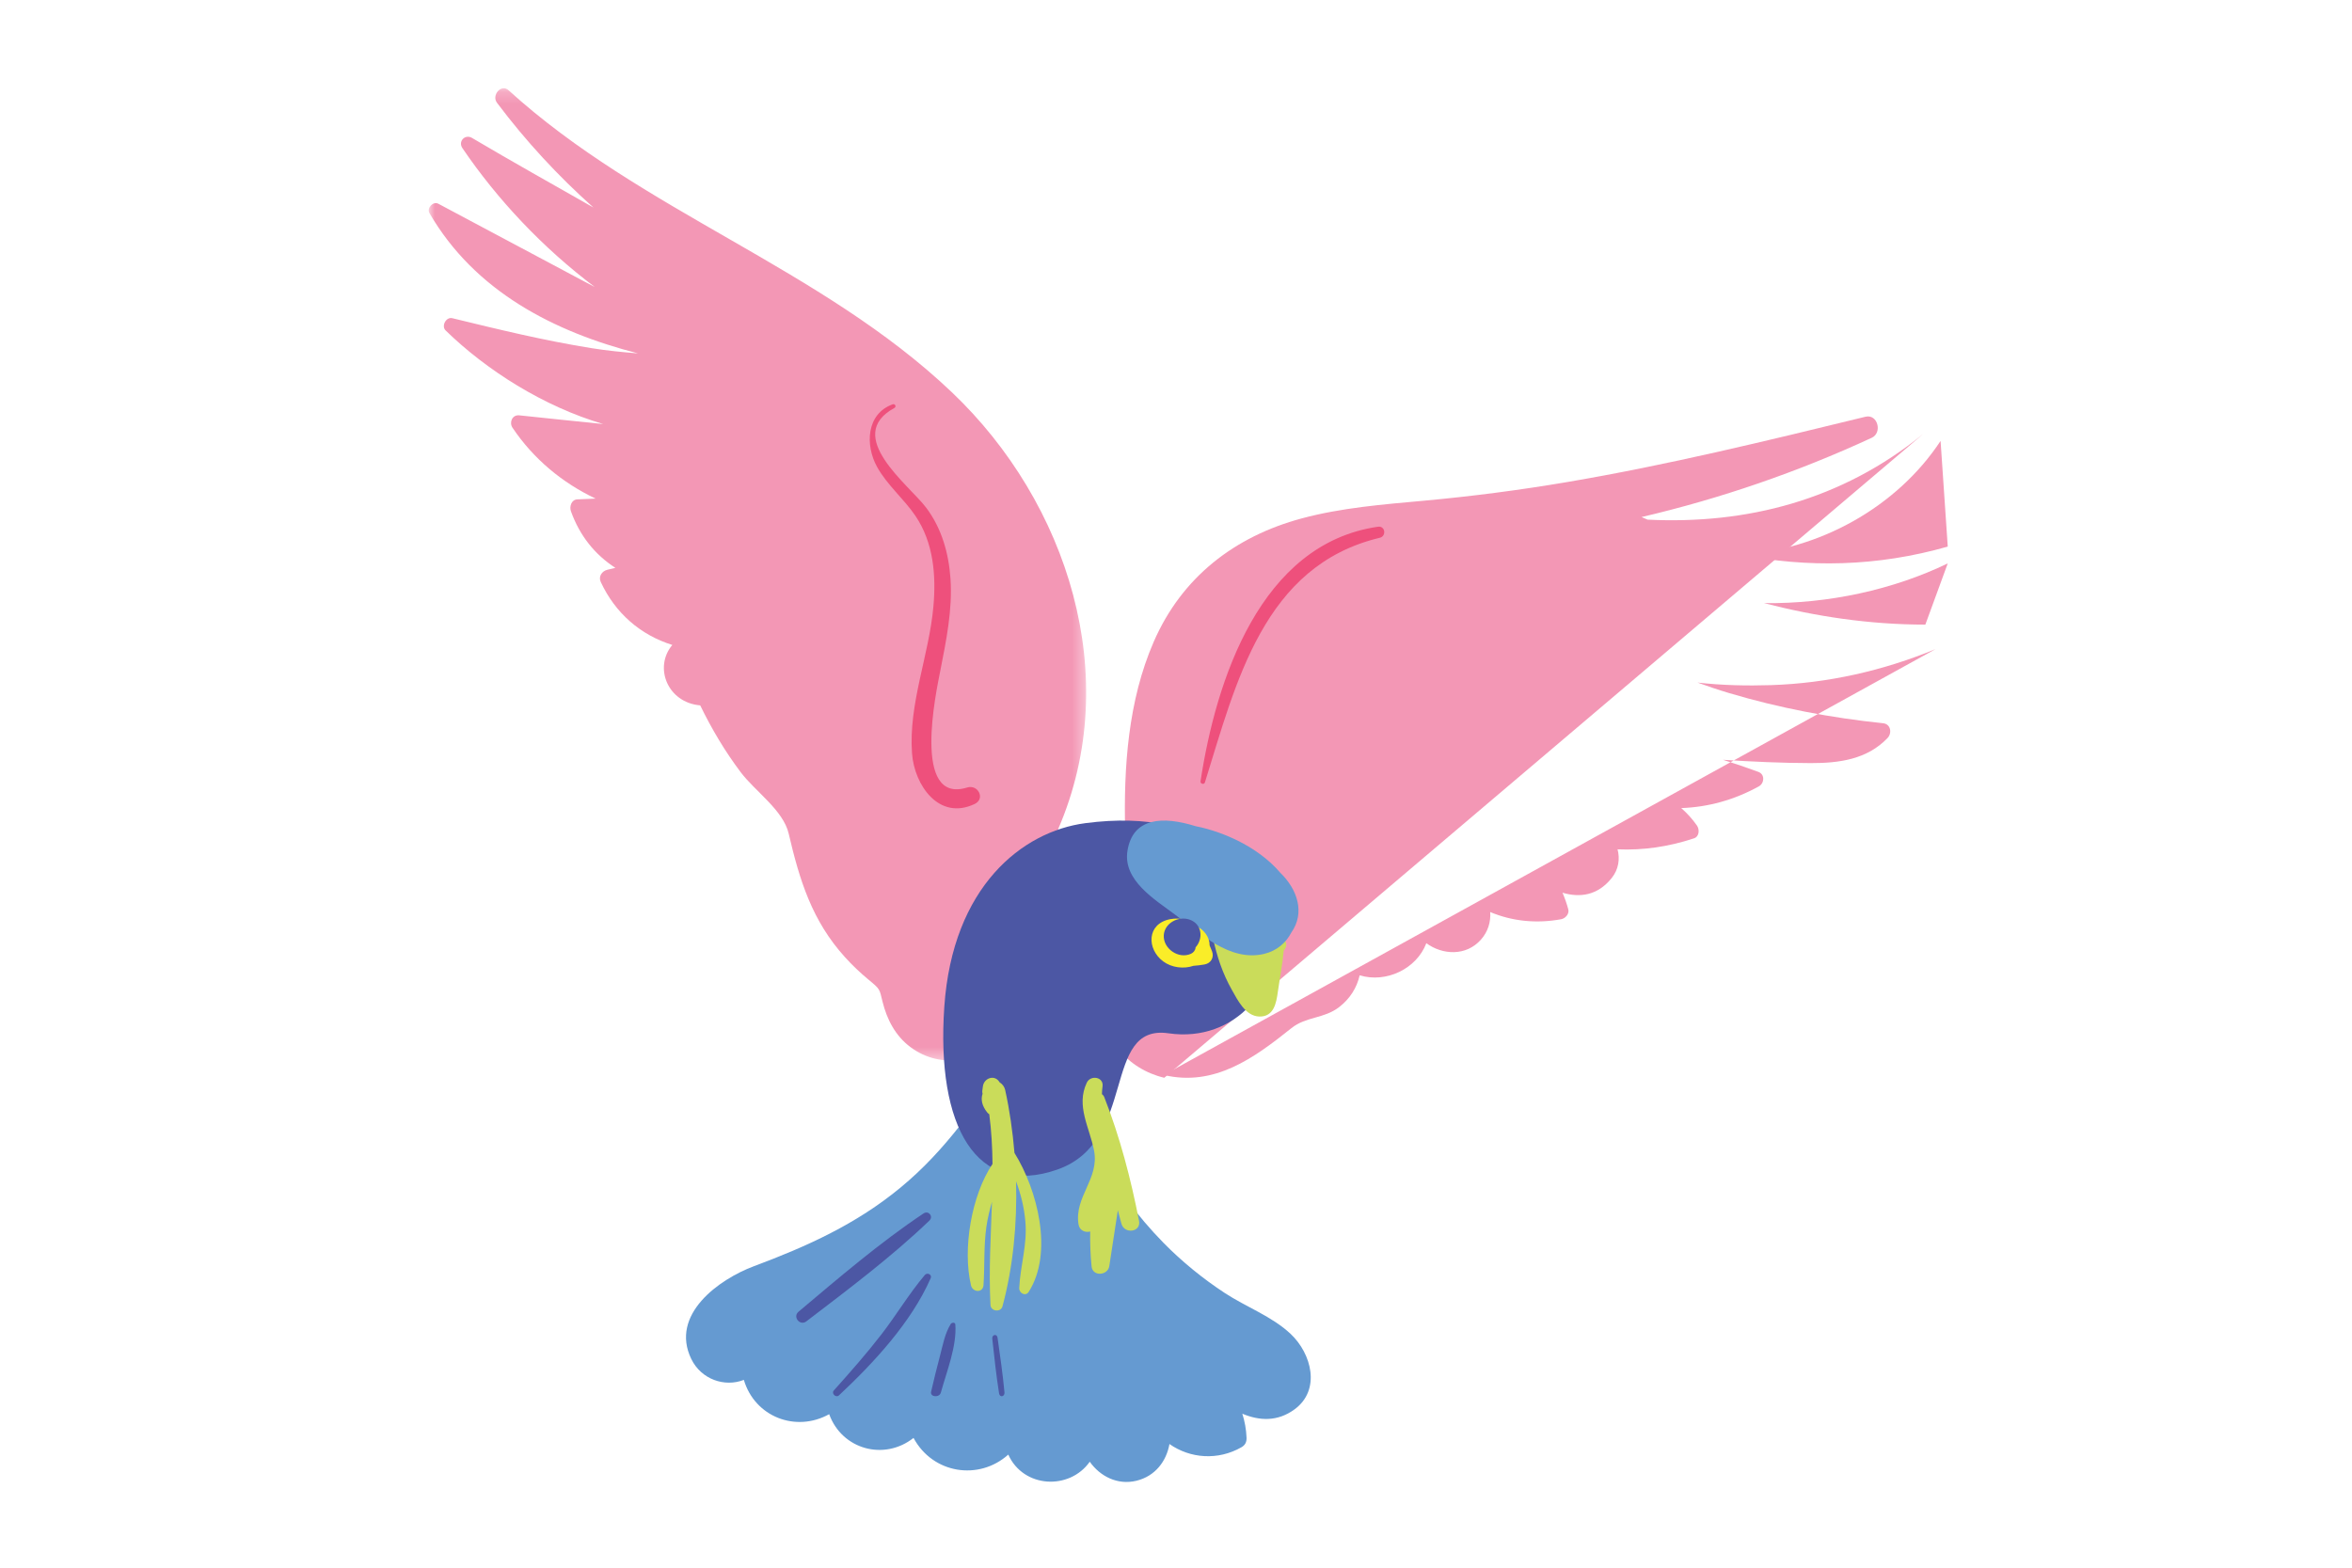
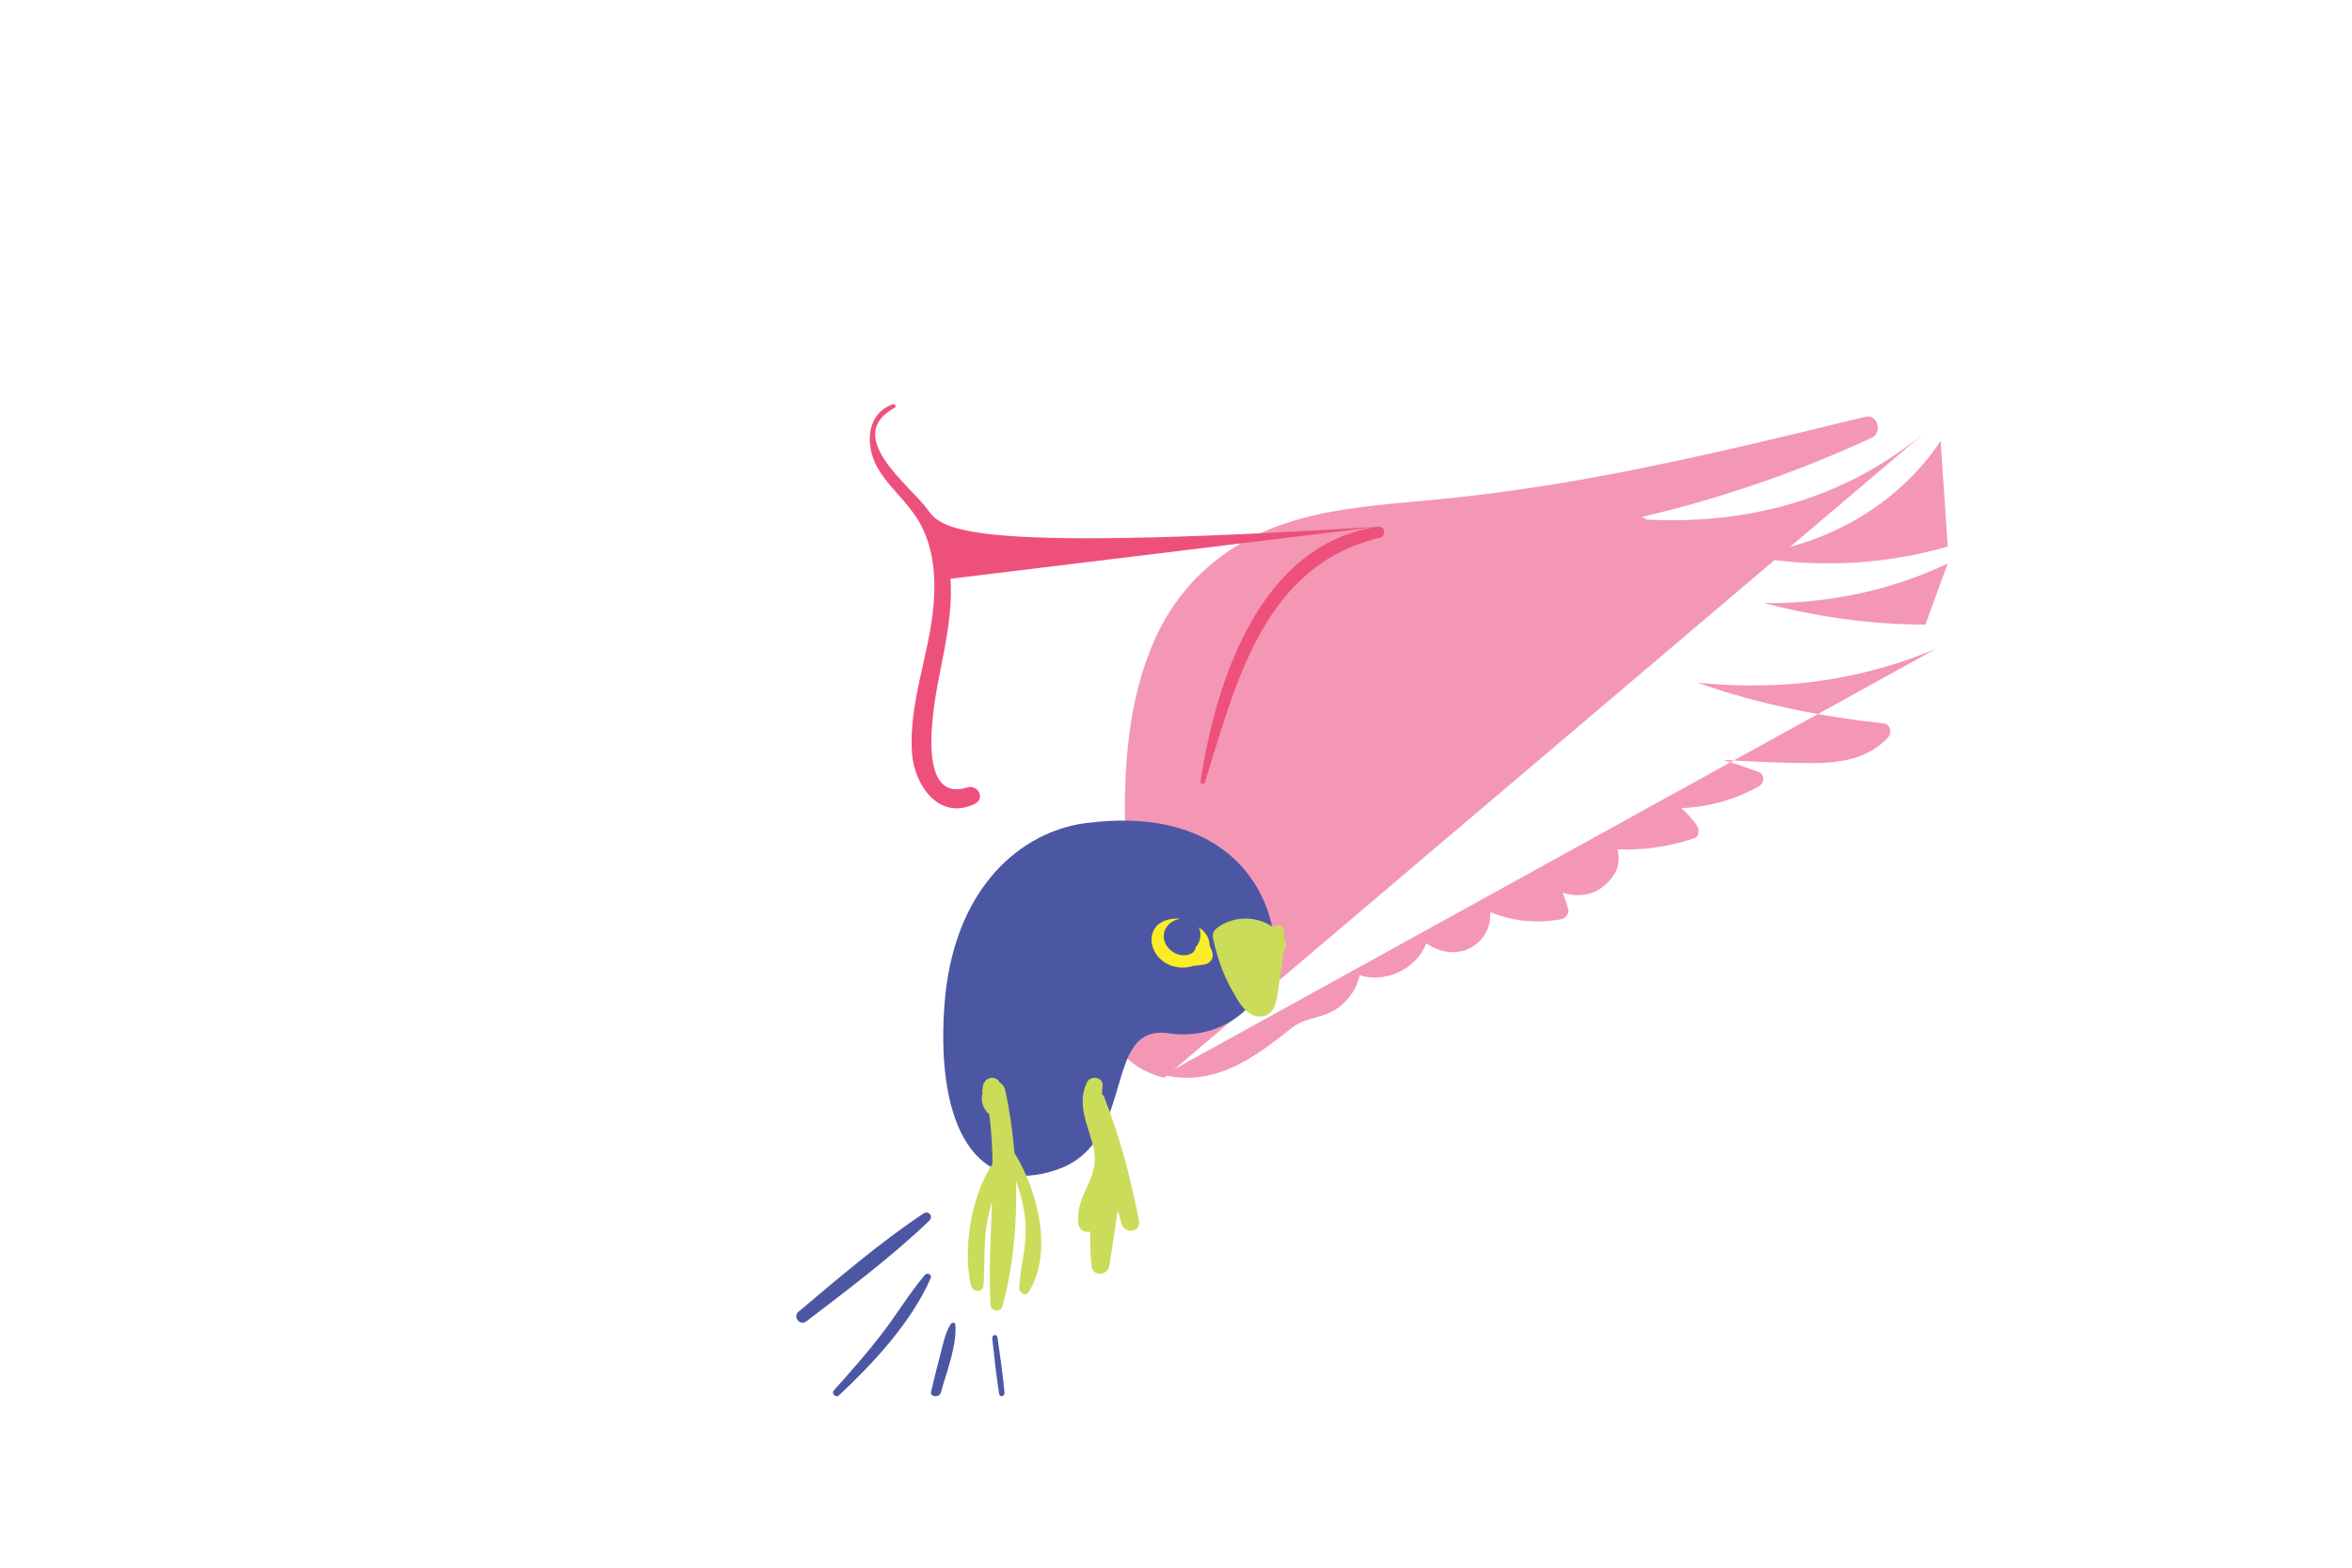
<svg xmlns="http://www.w3.org/2000/svg" xmlns:xlink="http://www.w3.org/1999/xlink" viewBox="0 0 192 128">
  <defs>
    <polygon id="bird-a" points="0 .206 53.665 .206 53.665 79.592 0 79.592" />
  </defs>
  <g fill="none" fill-rule="evenodd" transform="translate(35 7)">
    <path fill="#F397B5" d="M122,28.428 C115.337,33.865 107.555,35.824 99.494,35.428 C99.33,35.36 99.167,35.289 99.004,35.217 C105.442,33.708 111.735,31.549 117.792,28.746 C118.688,28.332 118.279,26.783 117.284,27.026 C109.211,28.995 101.127,30.969 92.932,32.359 C89.056,33.016 85.164,33.523 81.251,33.881 C77.902,34.187 74.517,34.451 71.256,35.329 C65.8,36.799 61.475,40.116 59.175,45.416 C57.095,50.203 56.721,55.616 56.849,60.817 C56.321,63.36 56.39,66.554 57.16,69.26 C55.961,70.714 55.12,72.413 55.01,74.451 C54.832,77.706 56.985,80.266 60.043,81" />
    <path fill="#F397B5" d="M124 37.629C118.227 39.278 112.557 39.368 107 38.281 113.438 37.968 119.864 34.403 123.414 29M122.171 44C117.584 43.995 113.243 43.338 109 42.244 114.257 42.313 119.579 41.139 124 39M60 80.772C64.131 81.755 67.371 79.388 70.423 76.946 71.628 75.982 73.071 76.193 74.324 75.223 75.195 74.549 75.762 73.656 75.994 72.633 78.15 73.289 80.637 72.111 81.435 70.012 82.76 70.976 84.672 71.088 85.889 69.724 86.48 69.062 86.704 68.258 86.65 67.468 88.441 68.22 90.419 68.425 92.44 68.054 92.781 67.992 93.122 67.622 93.023 67.248 92.896 66.77 92.735 66.321 92.551 65.889 93.966 66.308 95.412 66.126 96.561 64.698 97.144 63.974 97.248 63.117 97.045 62.347 99.131 62.436 101.19 62.142 103.283 61.45 103.726 61.303 103.749 60.723 103.526 60.403 103.143 59.856 102.712 59.387 102.244 58.98 104.427 58.901 106.561 58.321 108.576 57.208 109.036 56.954 109.091 56.229 108.544 56.025 107.588 55.67 106.622 55.346 105.651 55.037 108.036 55.191 110.432 55.3 112.813 55.306 115.13 55.311 117.403 55.009 119.078 53.268 119.466 52.866 119.358 52.118 118.722 52.052 114.461 51.611 110.241 50.808 106.132 49.583 105.268 49.325 104.416 49.035 103.572 48.731 105.596 48.962 107.643 49.002 109.565 48.94 114.195 48.79 118.72 47.768 123 46" />
    <mask id="bird-b" fill="#fff">
      <use xlink:href="#bird-a" />
    </mask>
-     <path fill="#F397B5" d="M1.376,19.98 C4.722,23.239 9.36,26.182 14.242,27.623 C11.955,27.378 9.665,27.165 7.39,26.912 C6.813,26.848 6.548,27.492 6.838,27.925 C8.543,30.464 10.901,32.425 13.62,33.71 C13.121,33.731 12.623,33.753 12.125,33.774 C11.64,33.795 11.473,34.364 11.605,34.737 C12.313,36.721 13.553,38.284 15.236,39.365 C15.015,39.418 14.796,39.47 14.577,39.522 C14.137,39.628 13.834,40.071 14.041,40.516 C15.222,43.065 17.294,44.854 19.883,45.659 C18.353,47.477 19.485,50.364 22.16,50.593 C23.096,52.516 24.182,54.351 25.473,56.06 C26.657,57.625 28.935,59.149 29.382,61.061 C30.268,64.86 31.283,68.176 33.979,71.154 C34.571,71.809 35.217,72.422 35.897,72.985 C36.867,73.788 36.784,73.731 37.042,74.778 C37.402,76.238 38.084,77.56 39.31,78.485 C41.818,80.379 45.323,79.731 47.267,77.398 C47.575,77.028 47.39,76.562 47.059,76.323 C47.527,75.611 47.86,74.792 48.059,73.946 C49.293,72.14 50.141,69.783 50.628,68.124 C51.314,65.78 51.727,63.159 51.385,60.684 C56.745,48.291 52.173,34.033 42.704,25.028 C32.019,14.866 17.405,10.286 6.522,0.375 C5.905,-0.186 5.115,0.783 5.567,1.386 C7.91,4.509 10.555,7.366 13.445,9.945 C10.125,8.052 6.79,6.191 3.535,4.263 C2.961,3.923 2.374,4.545 2.748,5.096 C5.605,9.303 9.31,13.237 13.549,16.431 C13.282,16.292 13.015,16.153 12.753,16.013 C8.765,13.883 4.774,11.76 0.784,9.636 C0.354,9.407 -0.179,9.99 0.058,10.401 C3.753,16.772 10.188,20.088 17.082,21.854 C15.818,21.755 14.554,21.629 13.29,21.427 C9.46,20.814 5.687,19.898 1.921,18.98 C1.412,18.855 1.009,19.623 1.376,19.98" mask="url(#bird-b)" />
-     <path fill="#659AD1" d="M21.432,103.962 C22.246,105.636 24.168,106.279 25.723,105.666 C26.614,108.68 29.958,109.985 32.688,108.467 C33.735,111.359 37.188,112.288 39.574,110.405 C41.147,113.332 44.907,113.916 47.309,111.766 C48.543,114.511 52.306,114.694 53.96,112.349 C54.803,113.54 56.223,114.277 57.769,113.902 C59.311,113.527 60.218,112.301 60.466,110.903 C62.164,112.094 64.428,112.258 66.34,111.168 C66.649,110.993 66.773,110.74 66.759,110.385 C66.731,109.691 66.608,109.041 66.414,108.427 C67.799,109.009 69.281,109.098 70.679,108.071 C72.846,106.479 72.064,103.521 70.361,101.915 C68.833,100.475 66.721,99.715 64.984,98.574 C63.185,97.393 61.496,96.019 59.985,94.482 C58.899,93.377 57.901,92.196 56.985,90.953 C57.19,90.8 57.317,90.527 57.206,90.249 C56.404,88.243 54.916,85.866 53.029,84.169 C52.989,84.099 52.936,84.054 52.876,84.036 C51.34,82.7 49.552,81.827 47.658,81.958 C48.002,81.309 48.313,80.647 48.582,79.974 C48.885,79.221 47.798,78.618 47.344,79.293 C44.701,83.215 42.214,86.905 38.528,89.952 C34.905,92.947 30.898,94.758 26.55,96.382 C23.701,97.445 19.666,100.33 21.432,103.962" />
    <path fill="#4C57A4" d="M53.593,60.211 C63.945,58.843 68.071,64.395 68.889,68.908 C69.708,73.421 65.901,78.168 60.392,77.368 C54.882,76.567 57.916,86.183 51.312,88.494 C44.709,90.805 41.409,84.999 42.087,75.191 C42.763,65.383 48.454,60.89 53.593,60.211" />
    <path fill="#CADC5A" d="M64.013,69.545 C64.316,71.033 64.808,72.494 65.562,73.826 C66.028,74.651 66.669,75.967 67.797,75.999 C68.984,76.034 69.187,74.896 69.31,74.007 C69.464,72.904 69.696,71.754 69.792,70.614 C69.987,70.413 70.077,70.126 69.919,69.835 C69.893,69.787 69.861,69.745 69.834,69.699 C69.835,69.446 69.829,69.194 69.807,68.944 C69.767,68.493 69.173,68.412 68.904,68.697 C67.582,67.75 65.647,67.749 64.3,68.808 C64.085,68.978 63.958,69.276 64.013,69.545" />
-     <path fill="#659AD1" d="M60.946,67.695 C62.915,69.164 65.371,71.547 68.179,70.887 C69.229,70.64 69.992,69.969 70.423,69.126 C71.543,67.539 70.921,65.619 69.513,64.259 C68.579,63.151 67.28,62.253 66.05,61.643 C65.14,61.19 63.877,60.704 62.604,60.458 C59.951,59.628 57.467,59.719 57.036,62.482 C56.663,64.874 59.243,66.424 60.946,67.695" />
    <path fill="#FAED28" d="M60.525,68.05 C61.408,67.883 62.099,68.149 62.641,68.62 C63.271,68.88 63.757,69.516 63.743,70.193 C63.815,70.352 63.882,70.512 63.941,70.67 C64.121,71.145 63.882,71.654 63.314,71.75 C63.019,71.8 62.72,71.84 62.424,71.858 C61.63,72.129 60.648,72.014 59.952,71.495 C58.599,70.489 58.6,68.415 60.525,68.05" />
    <path fill="#4C57A4" d="M60.002,69.358 C60.061,68.358 61.227,67.752 62.145,68.098 C63.142,68.474 63.234,69.649 62.595,70.354 C62.594,70.36 62.597,70.366 62.596,70.373 C62.582,70.589 62.419,70.785 62.224,70.874 C61.2,71.34 59.938,70.445 60.002,69.358" />
    <path fill="#CADC5A" d="M53.043 92.972C52.678 90.722 54.753 89.265 54.312 86.953 53.952 85.065 52.812 83.292 53.72 81.395 54.029 80.75 55.118 80.923 55.003 81.71 54.972 81.922 54.958 82.129 54.953 82.333 55.032 82.39 55.1 82.466 55.143 82.576 56.427 85.839 57.311 89.242 57.983 92.678 58.166 93.613 56.781 93.791 56.543 92.906 56.446 92.543 56.349 92.181 56.251 91.819 56.018 93.336 55.783 94.853 55.556 96.372 55.439 97.151 54.195 97.254 54.109 96.404 54.011 95.445 53.981 94.497 53.995 93.55 53.589 93.665 53.124 93.471 53.043 92.972M46.022 88.033C46.006 86.687 45.935 85.337 45.756 83.977 45.691 83.934 45.632 83.883 45.582 83.82 45.162 83.286 45.053 82.783 45.21 82.3 45.189 82.222 45.176 82.14 45.188 82.057 45.204 81.937 45.221 81.816 45.237 81.694 45.327 81.041 46.137 80.736 46.543 81.283 46.566 81.314 46.583 81.342 46.603 81.372 46.82 81.503 46.995 81.728 47.053 81.989 47.419 83.642 47.666 85.375 47.814 87.134 49.677 90.122 51.019 95.27 48.976 98.48 48.723 98.878 48.182 98.593 48.203 98.159 48.297 96.262 48.881 94.625 48.699 92.68 48.595 91.547 48.328 90.48 47.943 89.455 48.039 92.934 47.702 96.45 46.835 99.663 46.699 100.17 45.884 100.083 45.856 99.55 45.707 96.704 45.887 93.91 45.978 91.119 45.792 91.787 45.621 92.462 45.521 93.167 45.296 94.757 45.393 96.337 45.286 97.931 45.242 98.586 44.402 98.524 44.267 97.956 43.56 94.975 44.297 90.606 46.022 88.033" />
    <path fill="#4C57A4" d="M40.394 92.074C36.833 94.448 33.461 97.344 30.184 100.102 29.685 100.522 30.305 101.285 30.821 100.89 34.221 98.29 37.774 95.629 40.868 92.661 41.222 92.321 40.794 91.807 40.394 92.074M40.497 97.101C39.21 98.624 38.171 100.374 36.949 101.956 35.726 103.539 34.398 105.042 33.064 106.533 32.844 106.779 33.244 107.157 33.485 106.931 36.33 104.272 39.396 100.961 40.975 97.362 41.106 97.062 40.689 96.873 40.497 97.101M42.611 101.103C42.129 101.878 41.967 102.822 41.739 103.681 41.48 104.662 41.234 105.643 41.009 106.631 40.907 107.079 41.684 107.136 41.802 106.709 42.275 104.992 43.119 102.915 42.986 101.138 42.972 100.947 42.691 100.973 42.611 101.103M46.433 102.223C46.384 101.875 45.964 101.958 46.002 102.309 46.166 103.803 46.324 105.292 46.557 106.772 46.613 107.127 47.032 107.044 46.998 106.683 46.857 105.185 46.643 103.707 46.433 102.223" />
-     <path fill="#EE507C" d="M77.493 36.006C67.885 37.387 64.258 48.542 63.002 56.795 62.97 57.002 63.296 57.087 63.36 56.884 65.904 48.731 68.142 39.176 77.635 36.909 78.197 36.774 78.078 35.922 77.493 36.006M42.591 40.254C42.45 38.185 41.873 36.131 40.604 34.449 39.198 32.585 33.822 28.591 38.009 26.312 38.197 26.21 38.073 25.939 37.871 26.012 35.717 26.788 35.615 29.348 36.596 31.119 37.419 32.606 38.776 33.715 39.725 35.113 41.207 37.302 41.428 39.978 41.194 42.543 40.832 46.54 39.157 50.459 39.451 54.512 39.638 57.098 41.646 60.032 44.566 58.643 45.454 58.22 44.845 57.021 43.948 57.3 39.418 58.706 41.43 49.447 41.759 47.768 42.244 45.29 42.763 42.793 42.591 40.254" />
+     <path fill="#EE507C" d="M77.493 36.006C67.885 37.387 64.258 48.542 63.002 56.795 62.97 57.002 63.296 57.087 63.36 56.884 65.904 48.731 68.142 39.176 77.635 36.909 78.197 36.774 78.078 35.922 77.493 36.006C42.45 38.185 41.873 36.131 40.604 34.449 39.198 32.585 33.822 28.591 38.009 26.312 38.197 26.21 38.073 25.939 37.871 26.012 35.717 26.788 35.615 29.348 36.596 31.119 37.419 32.606 38.776 33.715 39.725 35.113 41.207 37.302 41.428 39.978 41.194 42.543 40.832 46.54 39.157 50.459 39.451 54.512 39.638 57.098 41.646 60.032 44.566 58.643 45.454 58.22 44.845 57.021 43.948 57.3 39.418 58.706 41.43 49.447 41.759 47.768 42.244 45.29 42.763 42.793 42.591 40.254" />
  </g>
</svg>